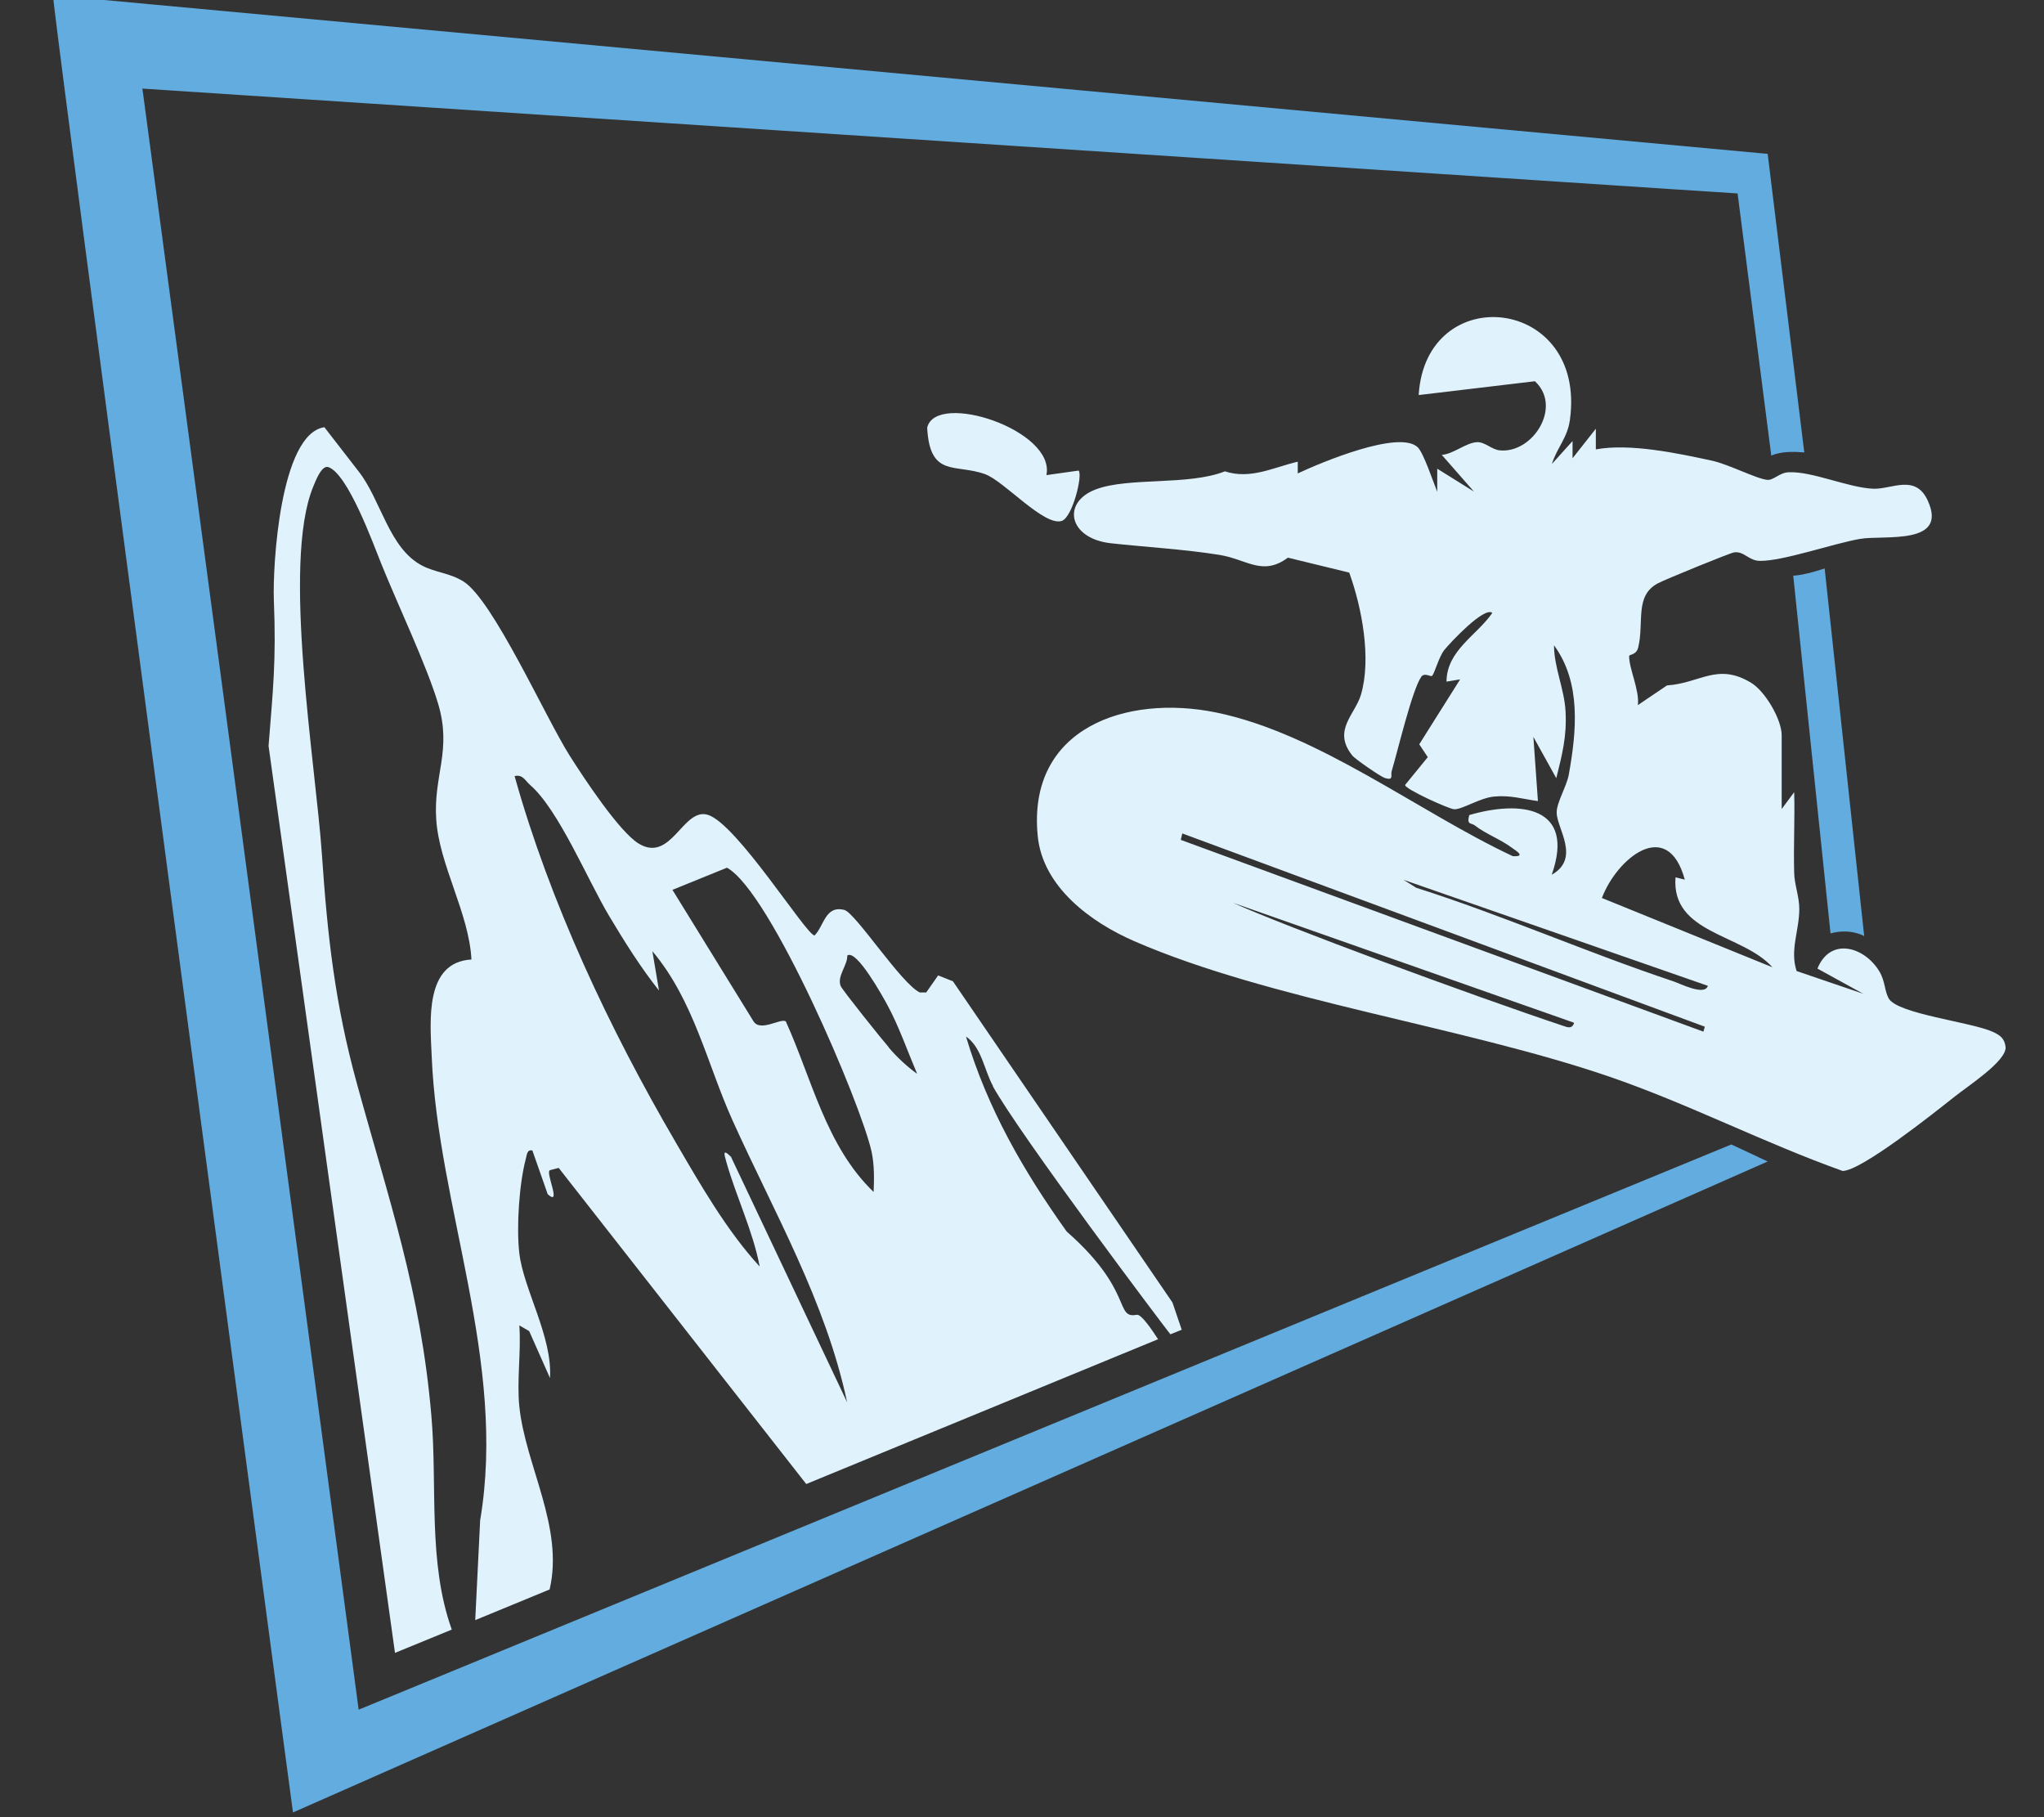
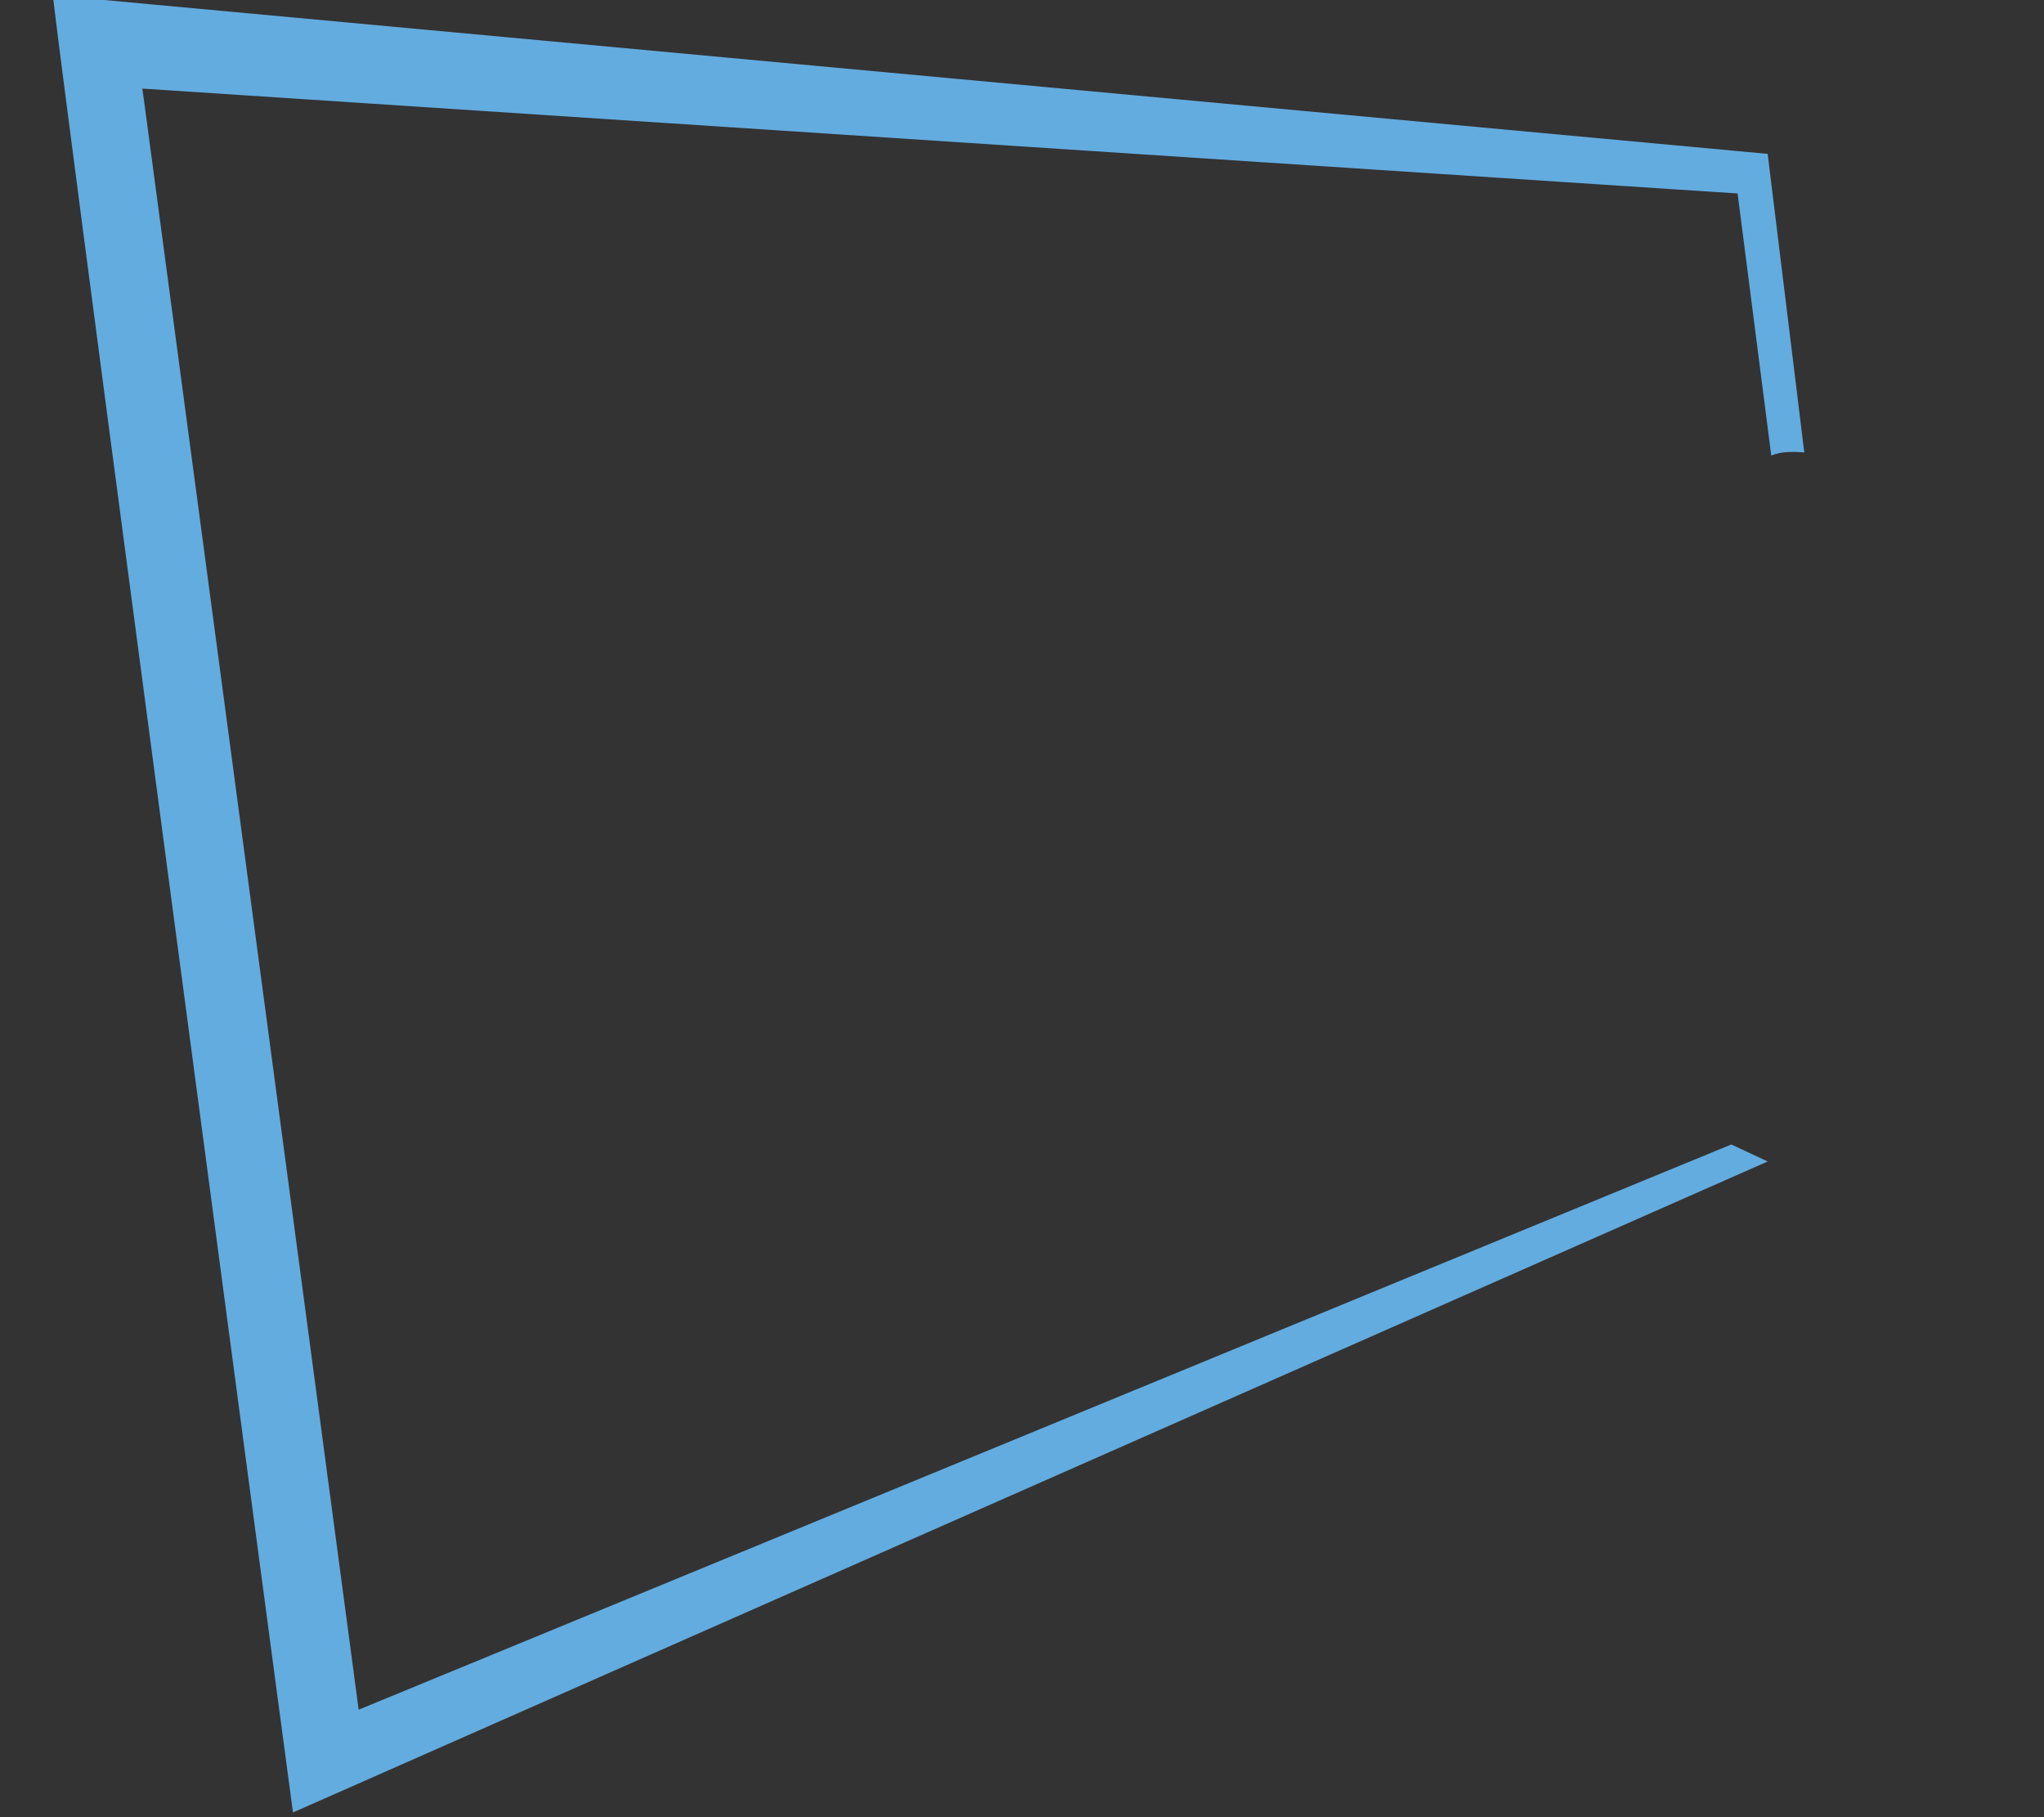
<svg xmlns="http://www.w3.org/2000/svg" id="Layer_1" data-name="Layer 1" viewBox="0 0 108 96">
  <rect x="0" y="0" width="108" height="96" fill="#333333" stroke="none" />
  <defs>
    <style>
      .cls-1 {
        fill: #e0f3fd;
      }

      .cls-2 {
        fill: #63acdf;
      }
    </style>
  </defs>
  <g>
-     <path class="cls-1" d="M52.45,57.37c1.44,2.6,8.99,12.62,9.39,13.12l.6-.24-.49-1.44-11.6-16.97-.78-.31-.63.9h-.34c-.98-.46-3.4-4.21-3.99-4.36-1.01-.25-1.06.83-1.57,1.35-.43,0-4.13-5.95-5.66-6.38-1.3-.36-1.91,2.54-3.61,1.54-1.04-.61-2.96-3.54-3.67-4.66-1.27-2-4.04-8.21-5.61-9.2-.72-.45-1.47-.47-2.17-.83-1.77-.91-2.18-3.46-3.36-4.97l-1.82-2.35c-2.34.34-2.74,7.32-2.67,9.15.13,3.18-.05,4.77-.28,7.69l6.68,47.91,3-1.23c-1.28-3.59-.75-7.56-1.08-11.33-.57-6.59-2.24-11.35-3.92-17.47-1.18-4.27-1.57-7.89-1.86-12.14-.33-4.79-2.13-15.4-.46-19.44.11-.26.44-1.17.81-1.03,1.03.38,2.35,4.02,2.78,5.09.86,2.14,2.4,5.37,3.01,7.41.74,2.48-.26,3.78-.1,6.12.16,2.41,1.73,4.93,1.86,7.39-2.49.14-2.18,3.27-2.1,5.11.32,7.96,3.98,16.11,2.56,24.52l-.26,5.27,3.93-1.62c.77-3.28-1.28-6.55-1.6-9.67-.14-1.35.1-2.9,0-4.28l.52.3,1.1,2.48c.14-2.17-1.4-4.69-1.62-6.59-.16-1.36-.01-3.66.34-4.98.06-.21.06-.52.35-.45l.81,2.31c.77.69-.15-1.19.12-1.27l.46-.12,13.08,16.7,18.59-7.65c-.34-.52-.89-1.34-1.13-1.29-1.18.22-.14-1.27-3.7-4.4-2.29-3.21-4.18-6.49-5.32-10.3.83.56.97,1.8,1.43,2.62ZM38.64,61.13c-.49-.49-.37-.14-.26.26.52,1.84,1.41,3.66,1.76,5.52-1.73-1.88-3.13-4.32-4.43-6.55-3.5-5.99-6.65-12.67-8.52-19.36.43-.1.55.23.81.46,1.51,1.3,3.04,5.01,4.18,6.92.8,1.34,1.67,2.73,2.64,3.95l-.35-2.08c2.2,2.61,2.89,5.96,4.24,8.95,2.21,4.89,4.92,9.56,6.05,14.88l-6.13-12.95ZM46.16,62.97c-2.51-2.41-3.25-5.94-4.64-9.01-.26-.19-1.35.58-1.71-.01l-4.28-6.94,2.88-1.17c2.29,1.24,7.11,12.51,7.65,15.04.14.7.13,1.38.1,2.09ZM46.97,55.34c-.35-.4-2.46-3.03-2.55-3.25-.21-.51.36-1.08.35-1.61.48-.36,1.9,2.21,2.12,2.62.59,1.08,1.08,2.48,1.57,3.63-.52-.37-1.09-.9-1.5-1.39Z" />
    <g>
-       <path class="cls-2" d="M98.5,49.46l-2.09-19.43s-1.08.37-1.66.38l1.97,18.9c1.08-.29,1.79.15,1.79.15Z" />
      <path class="cls-2" d="M93.41,8.13L2.8-.25s.01.17.05.49c.09.74.28,2.3.57,4.52,2.1,16.29,8.96,67.75,11.28,85.16.2,1.48.36,2.72.49,3.66.19,1.4.29,2.17.29,2.17l1.95-.86,3.85-1.7,72.12-31.83-1.92-.9-18.08,7.44-52.6,21.66-1.85.76-.27-2.03-7.02-52.65L7.57,5.02l-.05-.34,80.91,5.32,3.38.22,1.78,13.85.04-.02c.53-.21,1.13-.19,1.71-.15l-.02-.11-1.92-15.66Z" />
    </g>
  </g>
  <g>
-     <path class="cls-1" d="M94.08,42.82l.72-.97c.04,1.41-.04,2.84,0,4.25.01.64.27,1.24.27,1.92,0,1.14-.51,2.19-.14,3.28l3.52,1.2-2.42-1.33c.68-1.68,2.47-1.16,3.26.13.32.52.28,1.04.5,1.44.46.83,4.37,1.25,5.5,1.77.38.17.63.35.68.8.07.74-2.03,2.09-2.7,2.63-1.01.8-4.92,3.92-5.91,3.92-4.18-1.49-8.15-3.55-12.35-4.99-7.75-2.65-17.88-4.02-25.08-7.15-2.3-1-4.84-2.87-5.1-5.56-.56-5.71,4.68-7.49,9.43-6.52,5.43,1.12,10.68,5.25,15.67,7.59.72.04.18-.28-.04-.44-.6-.45-1.4-.74-1.96-1.18-.2-.16-.44,0-.3-.55,2.69-.79,5.63-.47,4.36,3.15,1.53-.86.28-2.43.26-3.27-.01-.53.52-1.38.64-2.01.41-2.29.67-4.86-.78-6.84,0,1.17.55,2.31.61,3.5.07,1.33-.18,2.27-.49,3.52l-1.21-2.18.24,3.39c-.8-.11-1.46-.32-2.3-.24-.76.06-1.73.71-2.14.67-.3-.03-2.58-1.06-2.58-1.28l1.2-1.47-.45-.68,2.16-3.43-.72.12c.01-1.65,1.6-2.44,2.42-3.63-.42-.36-2.23,1.58-2.53,1.95s-.52,1.26-.66,1.38c-.06.05-.4-.19-.56.04-.48.66-1.26,3.97-1.57,5-.06.21.13.5-.36.35-.22-.07-1.56-.99-1.72-1.19-1.06-1.33.15-2.16.46-3.21.56-1.91.05-4.6-.62-6.45l-3.24-.79c-1.35,1-2.17.08-3.64-.15-1.82-.29-3.87-.41-5.71-.61-2.25-.25-2.62-2.17-.79-2.85,1.72-.65,4.9-.19,6.81-.95,1.35.44,2.54-.2,3.85-.51v.62c1.19-.56,5.36-2.32,6.34-1.38.31.3.82,1.84,1.03,2.35v-1.22s1.94,1.21,1.94,1.21l-1.7-1.94c.61-.04,1.29-.65,1.86-.67.42-.02.76.38,1.19.43,1.75.19,3.34-2.3,1.87-3.65l-6.14.73c.37-6.1,8.89-5.23,7.99,1.31-.13.96-.69,1.48-.95,2.33l1.09-1.21v.91s1.23-1.56,1.23-1.56v1.09c1.8-.33,4.31.2,6.15.6.87.19,2.35.96,2.91,1.01.33.03.64-.38,1.12-.4,1.23-.07,3.19.83,4.51.87.96.02,2.21-.79,2.85.63,1.09,2.39-2.34,1.8-3.59,2.02-1.42.25-4.05,1.17-5.27,1.16-.61,0-.83-.52-1.37-.45-.22.03-3.72,1.46-4.04,1.64-1.23.66-.71,2.05-1.03,3.38-.1.42-.48.36-.48.46-.01.65.56,1.82.46,2.59l1.54-1.04c1.77-.12,2.65-1.21,4.43-.15.77.46,1.63,1.96,1.63,2.78v3.97ZM90,54.51l.08-.27-27.61-10.21-.08.34,27.61,10.13ZM89.02,46.47c-.91-3.34-3.59-1.12-4.38.97l9.01,3.66c-1.57-1.77-5.35-1.76-5.12-4.75l.49.12ZM90.24,52.08l-16.08-5.6.67.42c4.59,1.46,9.02,3.42,13.58,4.94.36.12,1.67.79,1.83.24ZM83.17,54.03l-18.03-6.34c2.68,1.22,12.52,4.86,17.59,6.55q.36.12.44-.21Z" />
-     <path class="cls-1" d="M55.29,25.1l1.7-.24c.23.23-.32,2.47-.89,2.66-.93.3-3.05-2.11-4.05-2.47-1.58-.57-2.92.2-3.06-2.46.47-1.94,6.79.13,6.3,2.51Z" />
-   </g>
+     </g>
</svg>